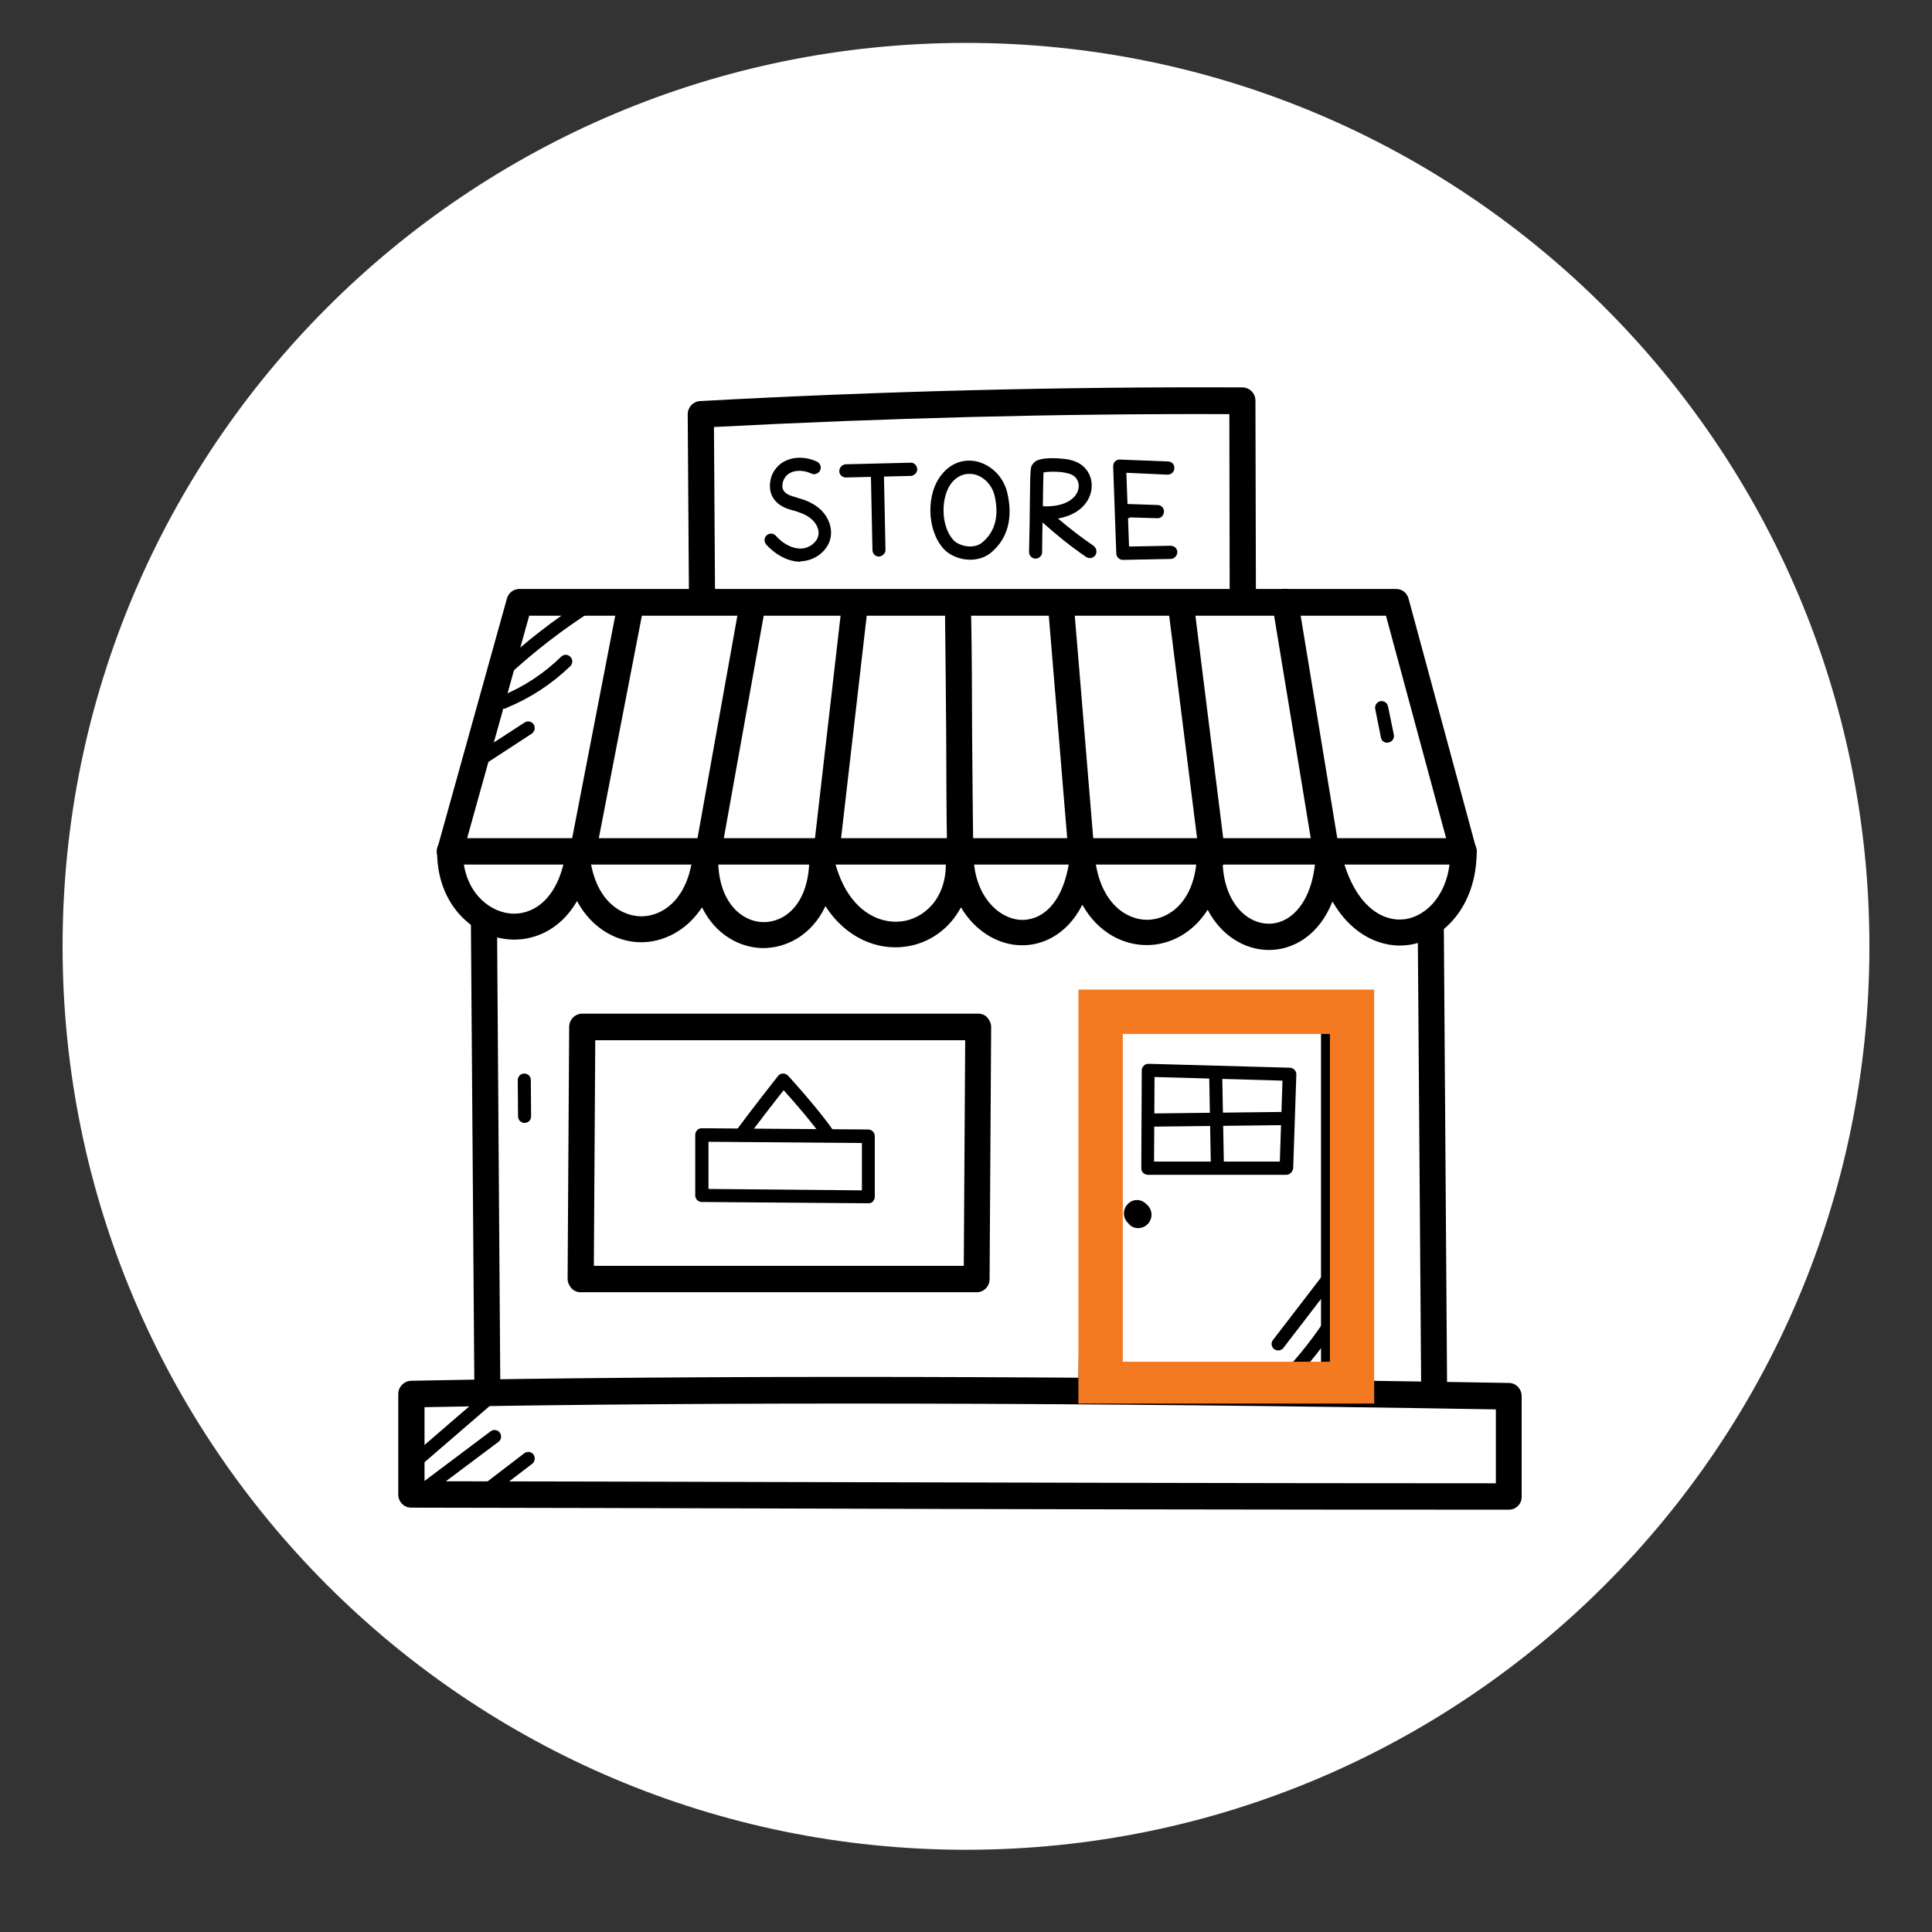
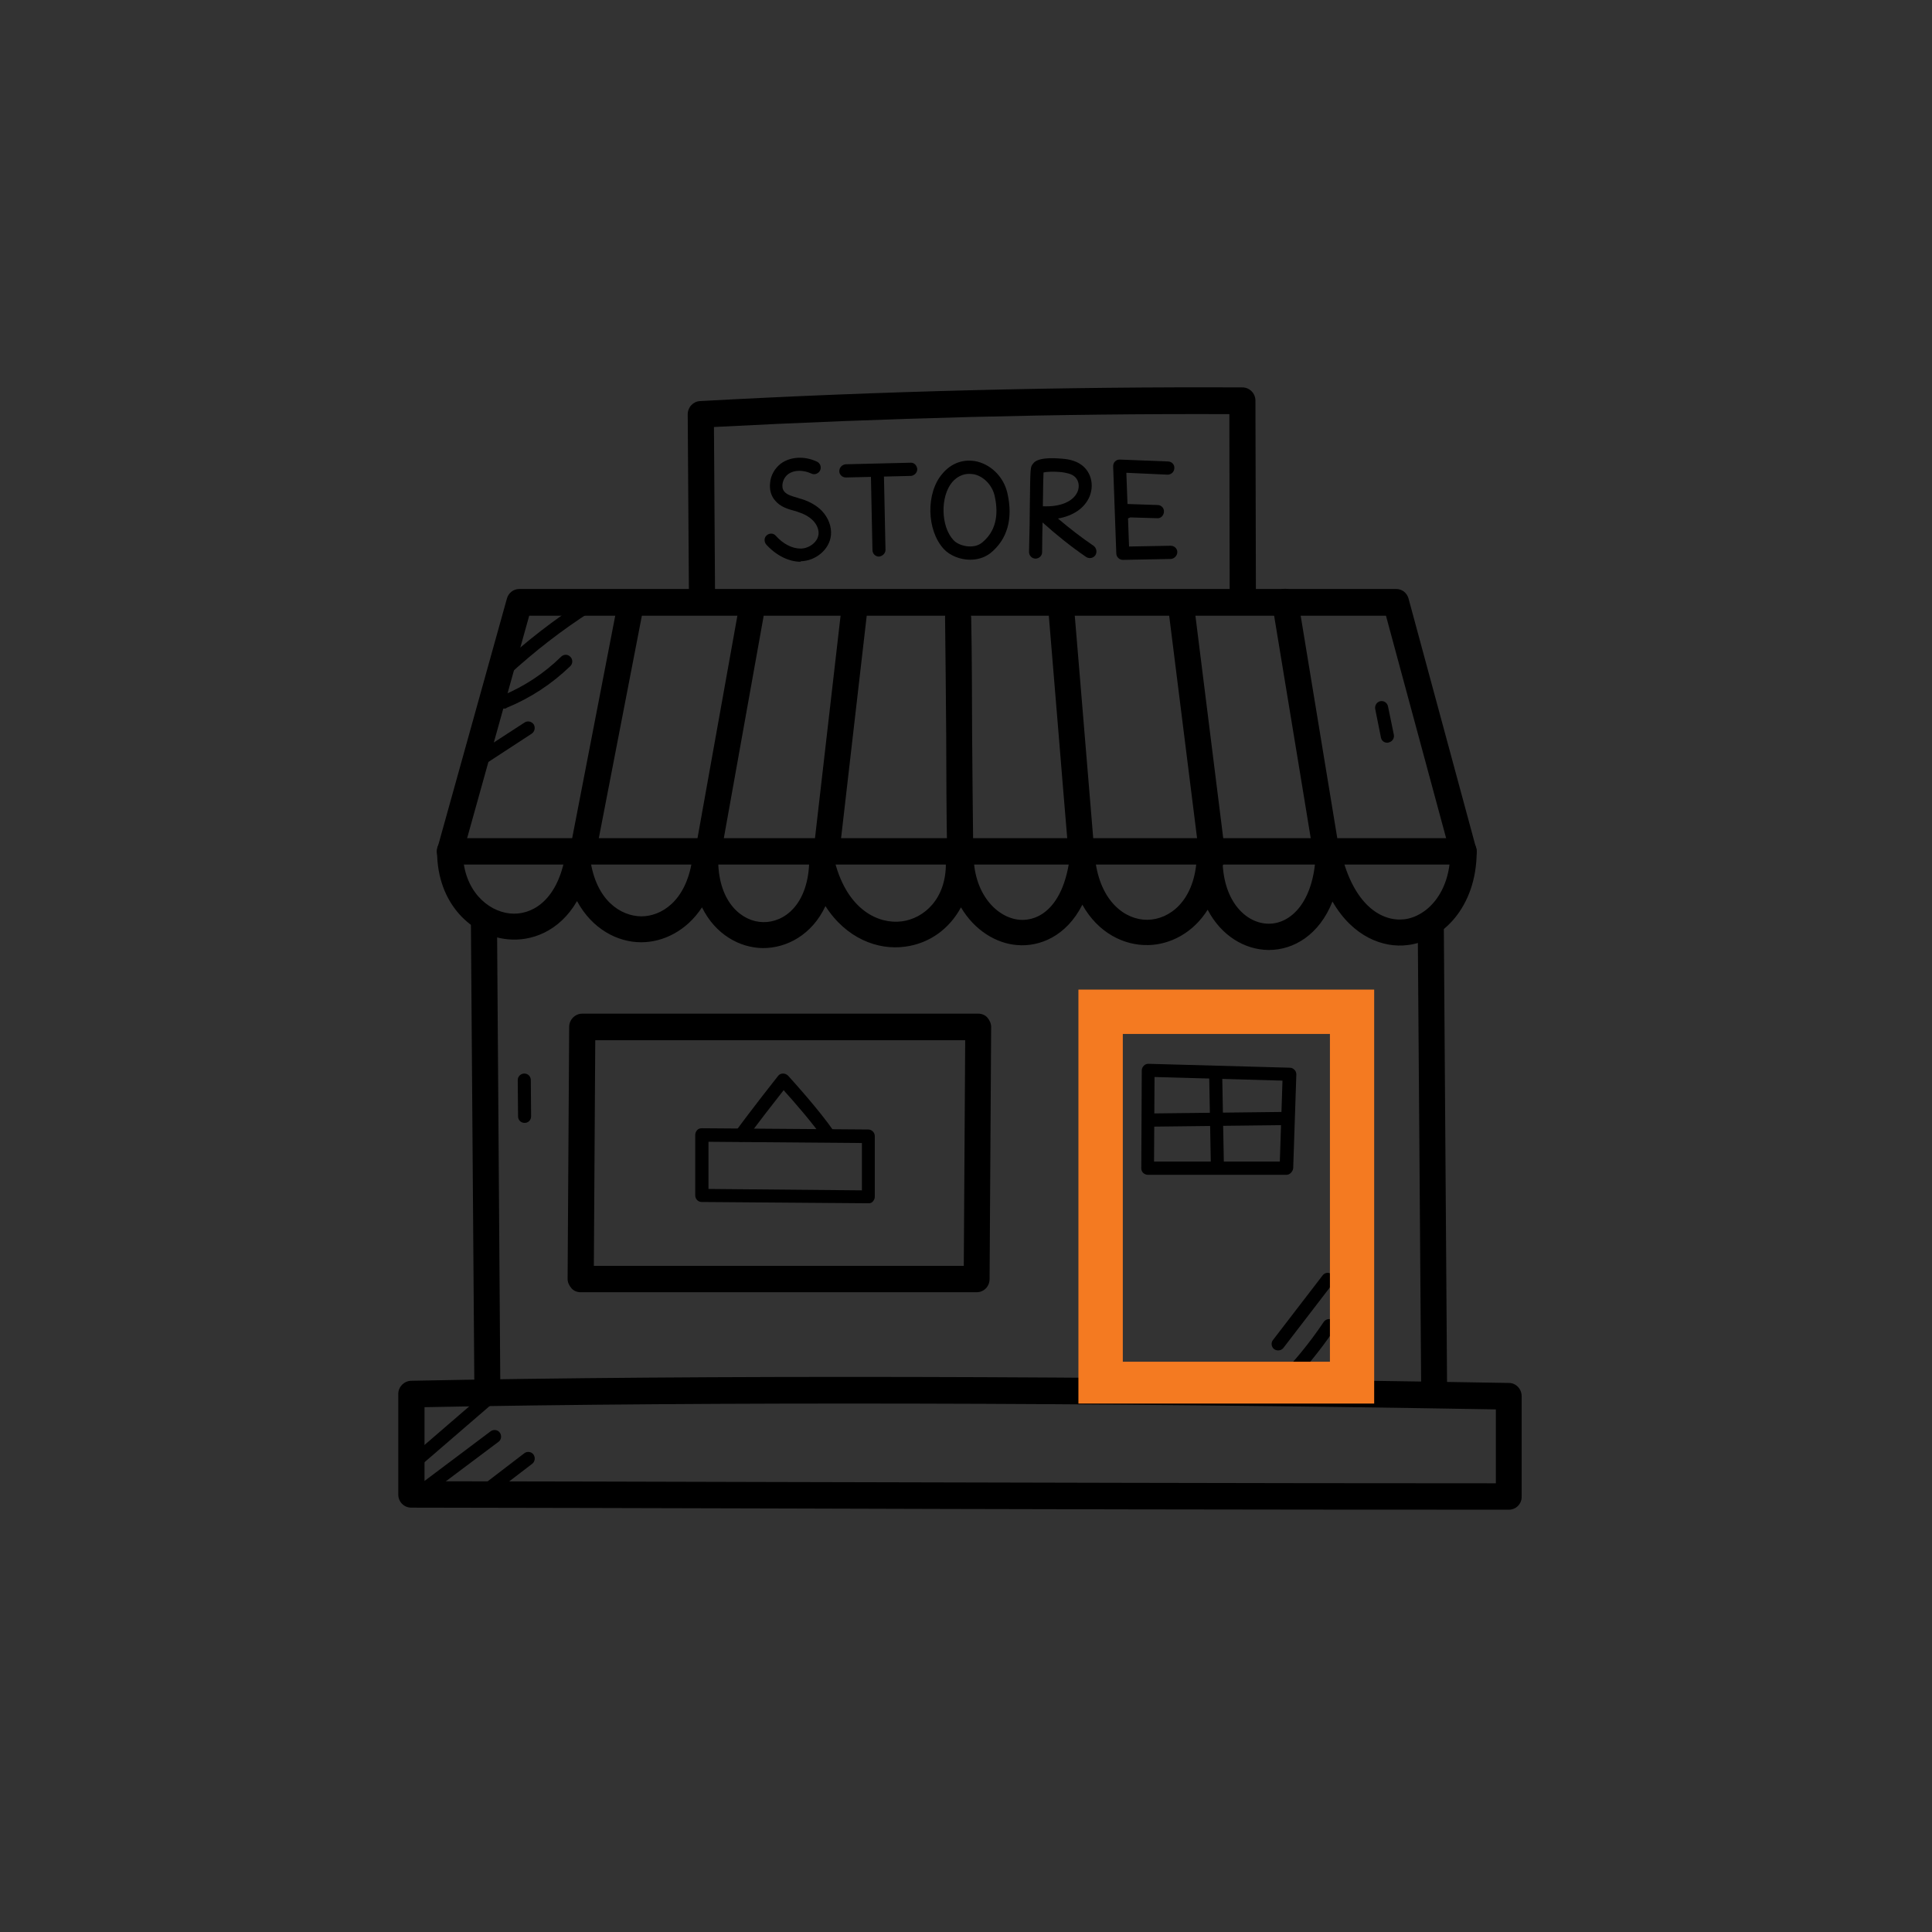
<svg xmlns="http://www.w3.org/2000/svg" width="64" zoomAndPan="magnify" viewBox="0 0 48 48" height="64" preserveAspectRatio="xMidYMid meet" version="1.0">
  <rect x="0" y="0" width="48" height="48" fill="#333333" stroke="none" />
  <defs>
    <clipPath id="5def83dbde">
      <path d="M 1.555 1.066 L 46.445 1.066 L 46.445 45.957 L 1.555 45.957 Z M 1.555 1.066 " clip-rule="nonzero" />
    </clipPath>
    <clipPath id="a0d4273708">
-       <path d="M 24 1.066 C 11.605 1.066 1.555 11.113 1.555 23.512 C 1.555 35.906 11.605 45.957 24 45.957 C 36.395 45.957 46.445 35.906 46.445 23.512 C 46.445 11.113 36.395 1.066 24 1.066 Z M 24 1.066 " clip-rule="nonzero" />
-     </clipPath>
+       </clipPath>
    <clipPath id="89e0b64d39">
      <path d="M 0.555 0.066 L 45.445 0.066 L 45.445 44.957 L 0.555 44.957 Z M 0.555 0.066 " clip-rule="nonzero" />
    </clipPath>
    <clipPath id="2c1c682440">
      <path d="M 23 0.066 C 10.605 0.066 0.555 10.113 0.555 22.512 C 0.555 34.906 10.605 44.957 23 44.957 C 35.395 44.957 45.445 34.906 45.445 22.512 C 45.445 10.113 35.395 0.066 23 0.066 Z M 23 0.066 " clip-rule="nonzero" />
    </clipPath>
    <clipPath id="20594667d9">
      <rect x="0" width="46" y="0" height="45" />
    </clipPath>
    <clipPath id="6338e7d364">
      <path d="M 2.695 2.203 L 45.305 2.203 L 45.305 44.816 L 2.695 44.816 Z M 2.695 2.203 " clip-rule="nonzero" />
    </clipPath>
    <clipPath id="3e11051e3c">
      <path d="M 24 2.203 C 12.234 2.203 2.695 11.742 2.695 23.512 C 2.695 35.277 12.234 44.816 24 44.816 C 35.766 44.816 45.305 35.277 45.305 23.512 C 45.305 11.742 35.766 2.203 24 2.203 Z M 24 2.203 " clip-rule="nonzero" />
    </clipPath>
    <clipPath id="4685aa8c56">
-       <path d="M 0.695 0.203 L 43.305 0.203 L 43.305 42.816 L 0.695 42.816 Z M 0.695 0.203 " clip-rule="nonzero" />
-     </clipPath>
+       </clipPath>
    <clipPath id="0037b1ca5d">
      <path d="M 22 0.203 C 10.234 0.203 0.695 9.742 0.695 21.512 C 0.695 33.277 10.234 42.816 22 42.816 C 33.766 42.816 43.305 33.277 43.305 21.512 C 43.305 9.742 33.766 0.203 22 0.203 Z M 22 0.203 " clip-rule="nonzero" />
    </clipPath>
    <clipPath id="24311f7332">
      <rect x="0" width="44" y="0" height="43" />
    </clipPath>
    <clipPath id="b636d30756">
      <path d="M 9.895 34 L 37.812 34 L 37.812 37.516 L 9.895 37.516 Z M 9.895 34 " clip-rule="nonzero" />
    </clipPath>
    <clipPath id="28411f7606">
      <path d="M 17 9.598 L 32 9.598 L 32 16 L 17 16 Z M 17 9.598 " clip-rule="nonzero" />
    </clipPath>
    <clipPath id="e51eb48350">
      <path d="M 10 35 L 13 35 L 13 37.516 L 10 37.516 Z M 10 35 " clip-rule="nonzero" />
    </clipPath>
    <clipPath id="43196fed11">
      <path d="M 11 36 L 14 36 L 14 37.516 L 11 37.516 Z M 11 36 " clip-rule="nonzero" />
    </clipPath>
    <clipPath id="1e406208e6">
      <path d="M 26.793 24.586 L 34.141 24.586 L 34.141 34.871 L 26.793 34.871 Z M 26.793 24.586 " clip-rule="nonzero" />
    </clipPath>
  </defs>
  <g clip-path="url(#5def83dbde)">
    <g clip-path="url(#a0d4273708)">
      <g transform="matrix(1, 0, 0, 1, 1, 1)">
        <g clip-path="url(#20594667d9)">
          <g clip-path="url(#89e0b64d39)">
            <g clip-path="url(#2c1c682440)">
              <path fill="#ffffff" d="M 0.555 0.066 L 45.445 0.066 L 45.445 44.957 L 0.555 44.957 Z M 0.555 0.066 " fill-opacity="1" fill-rule="nonzero" />
            </g>
          </g>
        </g>
      </g>
    </g>
  </g>
  <g clip-path="url(#6338e7d364)">
    <g clip-path="url(#3e11051e3c)">
      <g transform="matrix(1, 0, 0, 1, 2, 2)">
        <g clip-path="url(#24311f7332)">
          <g clip-path="url(#4685aa8c56)">
            <g clip-path="url(#0037b1ca5d)">
-               <path fill="#ffffff" d="M 0.695 0.203 L 43.305 0.203 L 43.305 42.816 L 0.695 42.816 Z M 0.695 0.203 " fill-opacity="1" fill-rule="nonzero" />
-             </g>
+               </g>
          </g>
        </g>
      </g>
    </g>
  </g>
  <g clip-path="url(#b636d30756)">
    <path fill="#000000" d="M 37.488 37.508 C 31.047 37.508 24.965 37.496 19.074 37.477 C 16.121 37.469 13.184 37.461 10.219 37.457 C 10.035 37.457 9.895 37.312 9.895 37.129 L 9.895 34.633 C 9.895 34.457 10.035 34.312 10.211 34.305 C 17.43 34.16 27.117 34.18 37.488 34.359 C 37.664 34.359 37.805 34.508 37.805 34.688 L 37.805 37.18 C 37.812 37.359 37.668 37.508 37.488 37.508 Z M 10.547 36.801 C 13.402 36.805 16.23 36.812 19.078 36.82 C 24.867 36.832 30.848 36.852 37.164 36.852 L 37.164 35.016 C 27.074 34.844 17.648 34.824 10.547 34.961 Z M 10.547 36.801 " fill-opacity="1" fill-rule="nonzero" />
  </g>
  <path fill="#000000" d="M 12.109 34.773 C 11.934 34.773 11.785 34.629 11.785 34.445 L 11.699 22.859 C 11.699 22.676 11.844 22.531 12.023 22.531 C 12.199 22.531 12.348 22.676 12.348 22.859 L 12.43 34.445 C 12.43 34.621 12.289 34.773 12.109 34.773 Z M 12.109 34.773 " fill-opacity="1" fill-rule="nonzero" />
  <path fill="#000000" d="M 35.629 34.871 C 35.457 34.871 35.309 34.727 35.309 34.543 L 35.223 22.957 C 35.223 22.773 35.367 22.629 35.547 22.629 C 35.723 22.629 35.871 22.773 35.871 22.957 L 35.953 34.543 C 35.953 34.719 35.812 34.863 35.629 34.871 Z M 35.629 34.871 " fill-opacity="1" fill-rule="nonzero" />
  <path fill="#000000" d="M 36.363 21.48 L 11.176 21.48 C 10.996 21.48 10.852 21.336 10.852 21.152 C 10.852 20.969 10.996 20.824 11.176 20.824 L 36.363 20.824 C 36.543 20.824 36.688 20.969 36.688 21.152 C 36.688 21.336 36.535 21.48 36.363 21.48 Z M 36.363 21.48 " fill-opacity="1" fill-rule="nonzero" />
  <path fill="#000000" d="M 31.527 23.602 C 31.52 23.602 31.516 23.602 31.508 23.602 C 30.93 23.594 30.344 23.254 30.004 22.602 C 29.637 23.188 29.062 23.469 28.531 23.48 C 27.93 23.496 27.281 23.18 26.891 22.477 C 26.492 23.266 25.824 23.527 25.273 23.48 C 24.75 23.441 24.211 23.113 23.875 22.543 C 23.59 23.074 23.094 23.441 22.484 23.52 C 21.805 23.613 21.02 23.312 20.508 22.512 C 20.172 23.23 19.539 23.559 18.949 23.555 C 18.379 23.547 17.773 23.219 17.441 22.543 C 17.055 23.133 16.469 23.41 15.934 23.41 C 15.934 23.41 15.926 23.41 15.926 23.41 C 15.344 23.41 14.711 23.082 14.336 22.387 C 13.895 23.152 13.188 23.395 12.613 23.336 C 11.738 23.254 10.859 22.473 10.859 21.152 C 10.859 21.117 10.863 21.094 10.871 21.059 L 12.594 14.871 C 12.633 14.727 12.762 14.633 12.902 14.633 L 34.688 14.633 C 34.836 14.633 34.957 14.73 34.996 14.875 L 36.672 21.066 C 36.68 21.094 36.688 21.125 36.688 21.152 C 36.688 22.543 35.824 23.383 34.969 23.48 C 34.375 23.555 33.617 23.285 33.105 22.398 C 32.777 23.227 32.141 23.602 31.527 23.602 Z M 30.051 21.086 C 30.059 21.086 30.059 21.086 30.062 21.086 C 30.238 21.094 30.375 21.23 30.375 21.406 C 30.402 22.41 30.965 22.945 31.516 22.949 C 31.52 22.949 31.52 22.949 31.527 22.949 C 32.062 22.949 32.633 22.426 32.688 21.242 C 32.691 21.078 32.816 20.949 32.977 20.934 C 33.141 20.922 33.281 21.027 33.32 21.184 C 33.637 22.504 34.336 22.902 34.887 22.84 C 35.449 22.773 36.02 22.188 36.031 21.203 L 34.434 15.297 L 13.148 15.297 L 11.5 21.203 C 11.52 22.109 12.102 22.637 12.672 22.695 C 13.188 22.746 13.816 22.41 14.031 21.328 C 14.062 21.172 14.199 21.059 14.355 21.066 C 14.508 21.074 14.645 21.191 14.664 21.348 C 14.812 22.391 15.434 22.758 15.926 22.766 C 15.926 22.766 15.934 22.766 15.934 22.766 C 16.418 22.766 17.035 22.406 17.195 21.375 C 17.223 21.203 17.371 21.086 17.539 21.098 C 17.707 21.113 17.836 21.25 17.844 21.422 C 17.867 22.43 18.438 22.902 18.961 22.91 C 19.492 22.918 20.051 22.477 20.102 21.48 C 20.109 21.316 20.23 21.184 20.395 21.172 C 20.547 21.152 20.699 21.258 20.742 21.414 C 21.059 22.621 21.836 22.965 22.406 22.891 C 22.949 22.82 23.508 22.34 23.5 21.445 C 23.5 21.395 23.512 21.344 23.539 21.297 C 23.539 21.258 23.539 21.211 23.539 21.164 C 23.539 20.988 23.688 20.844 23.863 20.844 C 23.863 20.844 23.871 20.844 23.871 20.844 C 24.051 20.844 24.191 20.992 24.188 21.18 C 24.172 22.203 24.77 22.805 25.332 22.852 C 25.824 22.891 26.406 22.523 26.57 21.363 C 26.594 21.199 26.73 21.078 26.891 21.078 C 27.055 21.078 27.191 21.203 27.211 21.367 C 27.34 22.398 27.949 22.852 28.496 22.852 C 28.504 22.852 28.512 22.852 28.516 22.852 C 29.062 22.84 29.645 22.391 29.727 21.406 C 29.746 21.219 29.891 21.086 30.051 21.086 Z M 30.051 21.086 " fill-opacity="1" fill-rule="nonzero" />
  <path fill="#000000" d="M 23.855 21.48 C 23.68 21.48 23.539 21.336 23.531 21.156 C 23.512 20.215 23.512 19.215 23.508 18.25 C 23.5 17.285 23.492 16.289 23.48 15.355 C 23.473 15.172 23.617 15.027 23.797 15.02 C 23.797 15.02 23.805 15.02 23.805 15.02 C 23.98 15.02 24.121 15.164 24.129 15.344 C 24.148 16.289 24.148 17.285 24.152 18.25 C 24.16 19.215 24.168 20.215 24.18 21.152 C 24.18 21.328 24.043 21.473 23.855 21.48 C 23.863 21.48 23.855 21.48 23.855 21.48 Z M 23.855 21.48 " fill-opacity="1" fill-rule="nonzero" />
  <path fill="#000000" d="M 20.547 21.367 C 20.535 21.367 20.523 21.367 20.508 21.367 C 20.336 21.348 20.207 21.184 20.227 21.008 L 20.906 15.105 C 20.926 14.93 21.086 14.797 21.262 14.816 C 21.434 14.836 21.566 15 21.547 15.18 L 20.867 21.078 C 20.852 21.25 20.711 21.367 20.547 21.367 Z M 20.547 21.367 " fill-opacity="1" fill-rule="nonzero" />
  <path fill="#000000" d="M 17.598 21.48 C 17.578 21.48 17.559 21.48 17.539 21.473 C 17.363 21.441 17.246 21.27 17.281 21.094 L 18.367 15.035 C 18.398 14.855 18.566 14.738 18.742 14.77 C 18.918 14.805 19.035 14.977 19 15.152 L 17.914 21.211 C 17.883 21.367 17.746 21.48 17.598 21.48 Z M 17.598 21.48 " fill-opacity="1" fill-rule="nonzero" />
  <path fill="#000000" d="M 14.469 21.547 C 14.449 21.547 14.43 21.547 14.406 21.539 C 14.23 21.508 14.113 21.328 14.152 21.152 L 15.336 15.035 C 15.371 14.855 15.543 14.738 15.719 14.777 C 15.895 14.812 16.012 14.988 15.973 15.164 L 14.789 21.281 C 14.754 21.434 14.621 21.547 14.469 21.547 Z M 14.469 21.547 " fill-opacity="1" fill-rule="nonzero" />
  <path fill="#000000" d="M 26.859 21.367 C 26.691 21.367 26.555 21.238 26.535 21.066 C 26.453 20.109 26.375 19.129 26.297 18.191 C 26.219 17.246 26.137 16.273 26.059 15.316 C 26.043 15.133 26.172 14.977 26.348 14.961 C 26.523 14.949 26.684 15.078 26.699 15.258 C 26.781 16.215 26.859 17.195 26.938 18.133 C 27.016 19.078 27.098 20.047 27.176 21.008 C 27.191 21.191 27.059 21.348 26.887 21.363 C 26.879 21.367 26.867 21.367 26.859 21.367 Z M 26.859 21.367 " fill-opacity="1" fill-rule="nonzero" />
  <path fill="#000000" d="M 30.129 21.625 C 29.969 21.625 29.832 21.508 29.805 21.336 L 29.047 15.289 C 29.027 15.113 29.152 14.949 29.324 14.922 C 29.5 14.902 29.664 15.027 29.688 15.203 L 30.445 21.258 C 30.465 21.434 30.344 21.598 30.168 21.625 C 30.156 21.625 30.141 21.625 30.129 21.625 Z M 30.129 21.625 " fill-opacity="1" fill-rule="nonzero" />
  <path fill="#000000" d="M 32.926 21.367 C 32.77 21.367 32.633 21.258 32.609 21.094 C 32.609 21.094 32.109 18.039 31.609 15.016 C 31.578 14.836 31.703 14.668 31.875 14.633 C 32.051 14.602 32.219 14.727 32.25 14.902 C 32.75 17.93 33.25 20.98 33.25 20.98 C 33.281 21.156 33.156 21.328 32.984 21.363 C 32.965 21.367 32.945 21.367 32.926 21.367 Z M 32.926 21.367 " fill-opacity="1" fill-rule="nonzero" />
  <path fill="#000000" d="M 24.266 32.105 L 14.426 32.105 C 14.34 32.105 14.258 32.074 14.199 32.008 C 14.141 31.941 14.102 31.863 14.102 31.773 L 14.141 25.512 C 14.141 25.332 14.289 25.184 14.465 25.184 L 24.305 25.184 C 24.387 25.184 24.473 25.215 24.531 25.281 C 24.586 25.348 24.625 25.426 24.625 25.516 L 24.586 31.777 C 24.586 31.961 24.445 32.105 24.266 32.105 Z M 14.754 31.449 L 23.945 31.449 L 23.98 25.844 L 14.789 25.844 Z M 14.754 31.449 " fill-opacity="1" fill-rule="nonzero" />
-   <path fill="#000000" d="M 33.145 34.871 C 32.965 34.871 32.82 34.727 32.82 34.543 L 32.82 25.516 L 27.586 25.516 L 27.438 34.457 C 27.438 34.633 27.285 34.777 27.113 34.777 C 27.113 34.777 27.105 34.777 27.105 34.777 C 26.926 34.777 26.781 34.629 26.789 34.445 L 26.949 25.184 C 26.949 25.004 27.098 24.859 27.273 24.859 L 33.152 24.859 C 33.332 24.859 33.477 25.004 33.477 25.188 L 33.477 34.543 C 33.469 34.719 33.328 34.871 33.145 34.871 Z M 33.145 34.871 " fill-opacity="1" fill-rule="nonzero" />
  <path fill="#000000" d="M 31.961 29.188 L 28.516 29.188 C 28.473 29.188 28.434 29.168 28.402 29.141 C 28.367 29.105 28.355 29.066 28.355 29.023 L 28.367 26.594 C 28.367 26.547 28.387 26.508 28.418 26.477 C 28.453 26.441 28.492 26.43 28.535 26.43 L 32.043 26.527 C 32.09 26.527 32.129 26.547 32.16 26.578 C 32.195 26.613 32.207 26.652 32.207 26.699 L 32.129 29.027 C 32.117 29.113 32.043 29.188 31.961 29.188 Z M 28.672 28.859 L 31.797 28.859 L 31.863 26.848 L 28.684 26.758 Z M 28.672 28.859 " fill-opacity="1" fill-rule="nonzero" />
  <path fill="#000000" d="M 30.246 29.047 C 30.156 29.047 30.082 28.977 30.082 28.883 L 30.043 26.785 C 30.043 26.691 30.117 26.621 30.207 26.621 C 30.297 26.621 30.367 26.691 30.367 26.785 L 30.406 28.883 C 30.406 28.977 30.336 29.047 30.246 29.047 Z M 30.246 29.047 " fill-opacity="1" fill-rule="nonzero" />
  <path fill="#000000" d="M 28.574 27.992 C 28.484 27.992 28.414 27.918 28.414 27.828 C 28.414 27.734 28.484 27.664 28.574 27.664 L 31.93 27.625 C 32.02 27.625 32.09 27.695 32.09 27.789 C 32.09 27.879 32.02 27.953 31.93 27.953 Z M 28.574 27.992 " fill-opacity="1" fill-rule="nonzero" />
-   <path fill="#000000" d="M 28.277 30.512 C 28.191 30.512 28.109 30.48 28.051 30.414 L 28.02 30.379 C 27.891 30.25 27.891 30.047 28.02 29.914 C 28.148 29.781 28.348 29.781 28.477 29.914 L 28.512 29.945 C 28.641 30.078 28.641 30.281 28.512 30.414 C 28.445 30.48 28.363 30.512 28.277 30.512 Z M 28.277 30.512 " fill-opacity="1" fill-rule="nonzero" />
  <path fill="#000000" d="M 20.602 28.379 C 20.547 28.379 20.496 28.352 20.465 28.305 C 20.219 27.934 19.707 27.348 19.469 27.086 C 19.254 27.359 18.801 27.938 18.543 28.301 C 18.488 28.371 18.387 28.391 18.316 28.332 C 18.246 28.281 18.227 28.176 18.281 28.102 C 18.633 27.617 19.324 26.738 19.332 26.73 C 19.363 26.691 19.402 26.672 19.453 26.672 C 19.5 26.672 19.547 26.691 19.578 26.723 C 19.609 26.758 20.387 27.609 20.73 28.129 C 20.781 28.203 20.762 28.305 20.684 28.359 C 20.664 28.371 20.633 28.379 20.602 28.379 Z M 20.602 28.379 " fill-opacity="1" fill-rule="nonzero" />
  <path fill="#000000" d="M 21.578 29.895 L 17.434 29.863 C 17.344 29.863 17.273 29.789 17.273 29.699 L 17.273 28.195 C 17.273 28.148 17.293 28.109 17.32 28.078 C 17.352 28.043 17.391 28.031 17.434 28.031 L 21.57 28.062 C 21.66 28.062 21.734 28.137 21.734 28.227 L 21.734 29.73 C 21.734 29.777 21.715 29.816 21.688 29.848 C 21.66 29.883 21.625 29.895 21.578 29.895 Z M 17.602 29.539 L 21.414 29.574 L 21.414 28.398 L 17.602 28.367 Z M 17.602 29.539 " fill-opacity="1" fill-rule="nonzero" />
  <g clip-path="url(#28411f7606)">
    <path fill="#000000" d="M 30.875 15.223 C 30.691 15.223 30.551 15.078 30.551 14.895 L 30.543 10.289 C 26.289 10.273 21.984 10.387 17.738 10.609 L 17.766 14.891 C 17.766 15.074 17.621 15.219 17.441 15.219 C 17.262 15.223 17.117 15.074 17.117 14.891 L 17.086 10.293 C 17.086 10.117 17.223 9.973 17.391 9.965 C 21.855 9.719 26.387 9.605 30.867 9.625 C 31.043 9.625 31.191 9.77 31.191 9.953 L 31.203 14.891 C 31.195 15.074 31.055 15.223 30.875 15.223 Z M 30.875 15.223 " fill-opacity="1" fill-rule="nonzero" />
  </g>
  <path fill="#000000" d="M 19.895 13.957 C 19.598 13.957 19.285 13.801 19.039 13.531 C 18.98 13.465 18.98 13.359 19.047 13.301 C 19.113 13.242 19.215 13.242 19.273 13.309 C 19.453 13.512 19.68 13.629 19.887 13.629 C 19.887 13.629 19.895 13.629 19.895 13.629 C 20.09 13.629 20.316 13.477 20.336 13.273 C 20.348 13.164 20.297 13.031 20.199 12.934 C 20.109 12.84 19.984 12.77 19.824 12.719 C 19.797 12.711 19.766 12.695 19.734 12.691 C 19.57 12.645 19.391 12.594 19.262 12.441 C 19.156 12.324 19.113 12.164 19.133 11.996 C 19.148 11.805 19.254 11.629 19.402 11.516 C 19.641 11.344 19.984 11.324 20.297 11.469 C 20.379 11.508 20.414 11.609 20.375 11.688 C 20.336 11.766 20.238 11.805 20.16 11.766 C 19.953 11.672 19.734 11.672 19.586 11.777 C 19.508 11.832 19.453 11.93 19.441 12.027 C 19.434 12.074 19.434 12.16 19.492 12.219 C 19.559 12.297 19.68 12.328 19.812 12.367 C 19.844 12.375 19.875 12.391 19.906 12.395 C 20.121 12.461 20.297 12.566 20.418 12.691 C 20.582 12.863 20.664 13.086 20.645 13.293 C 20.613 13.648 20.27 13.938 19.887 13.945 C 19.902 13.957 19.895 13.957 19.895 13.957 Z M 19.895 13.957 " fill-opacity="1" fill-rule="nonzero" />
  <path fill="#000000" d="M 21.016 11.863 C 20.926 11.863 20.852 11.793 20.852 11.707 C 20.852 11.613 20.926 11.543 21.008 11.535 L 22.621 11.496 C 22.711 11.488 22.781 11.566 22.789 11.652 C 22.793 11.738 22.719 11.816 22.633 11.824 Z M 21.016 11.863 " fill-opacity="1" fill-rule="nonzero" />
  <path fill="#000000" d="M 21.836 13.828 C 21.746 13.828 21.676 13.754 21.676 13.664 L 21.637 11.797 C 21.637 11.707 21.707 11.633 21.797 11.633 C 21.887 11.633 21.961 11.707 21.961 11.797 L 22 13.664 C 22 13.746 21.926 13.82 21.836 13.828 Z M 21.836 13.828 " fill-opacity="1" fill-rule="nonzero" />
  <path fill="#000000" d="M 24.102 13.906 C 23.852 13.906 23.598 13.801 23.449 13.641 C 23.02 13.176 23 12.25 23.41 11.773 C 23.637 11.496 23.961 11.391 24.285 11.469 C 24.645 11.562 24.938 11.863 25.027 12.246 C 25.176 12.887 25.027 13.406 24.602 13.746 C 24.453 13.859 24.277 13.906 24.102 13.906 Z M 24.078 11.773 C 23.922 11.773 23.773 11.844 23.656 11.98 C 23.359 12.336 23.371 13.078 23.688 13.418 C 23.816 13.562 24.18 13.656 24.395 13.484 C 24.719 13.223 24.828 12.828 24.711 12.316 C 24.652 12.062 24.453 11.844 24.207 11.785 C 24.16 11.777 24.113 11.773 24.078 11.773 Z M 24.078 11.773 " fill-opacity="1" fill-rule="nonzero" />
  <path fill="#000000" d="M 25.727 13.879 C 25.637 13.879 25.566 13.801 25.566 13.715 C 25.578 13.203 25.586 12.816 25.586 12.527 C 25.598 11.602 25.598 11.602 25.664 11.523 C 25.695 11.477 25.797 11.34 26.406 11.398 C 26.555 11.41 26.777 11.449 26.938 11.609 C 27.125 11.793 27.176 12.086 27.066 12.344 C 26.945 12.625 26.664 12.816 26.285 12.883 C 26.57 13.125 26.867 13.355 27.172 13.562 C 27.242 13.617 27.262 13.715 27.215 13.793 C 27.164 13.867 27.066 13.887 26.988 13.84 C 26.605 13.578 26.246 13.289 25.902 12.98 C 25.895 13.191 25.895 13.434 25.891 13.723 C 25.891 13.805 25.816 13.879 25.727 13.879 Z M 25.91 12.578 C 26.344 12.598 26.664 12.461 26.77 12.219 C 26.828 12.086 26.801 11.938 26.711 11.852 C 26.625 11.766 26.477 11.746 26.375 11.73 C 26.199 11.711 26.004 11.719 25.926 11.738 C 25.922 11.832 25.914 12.066 25.91 12.539 C 25.91 12.547 25.91 12.559 25.91 12.578 Z M 25.902 11.738 Z M 25.902 11.738 " fill-opacity="1" fill-rule="nonzero" />
  <path fill="#000000" d="M 27.895 13.91 C 27.812 13.91 27.738 13.84 27.734 13.754 L 27.656 11.59 C 27.656 11.543 27.668 11.496 27.703 11.465 C 27.734 11.43 27.777 11.418 27.824 11.418 L 29.023 11.465 C 29.113 11.469 29.184 11.543 29.176 11.633 C 29.172 11.727 29.098 11.793 29.008 11.793 L 27.984 11.746 L 28.051 13.578 L 29.078 13.559 C 29.078 13.559 29.078 13.559 29.086 13.559 C 29.176 13.559 29.25 13.629 29.25 13.715 C 29.25 13.805 29.176 13.879 29.094 13.887 L 27.895 13.91 C 27.902 13.91 27.895 13.91 27.895 13.91 Z M 27.895 13.91 " fill-opacity="1" fill-rule="nonzero" />
  <path fill="#000000" d="M 27.992 12.883 C 27.953 12.883 27.914 12.867 27.891 12.84 L 27.852 12.809 C 27.797 12.762 27.777 12.691 27.805 12.625 C 27.832 12.559 27.895 12.52 27.961 12.52 L 28.762 12.547 C 28.852 12.547 28.926 12.625 28.918 12.719 C 28.91 12.809 28.84 12.883 28.75 12.875 L 28.082 12.855 C 28.059 12.867 28.023 12.883 27.992 12.883 Z M 27.992 12.883 " fill-opacity="1" fill-rule="nonzero" />
  <path fill="#000000" d="M 10.277 36.512 C 10.23 36.512 10.184 36.492 10.152 36.453 C 10.094 36.379 10.102 36.281 10.172 36.223 L 12.07 34.586 C 12.141 34.527 12.238 34.535 12.297 34.609 C 12.355 34.68 12.348 34.777 12.277 34.836 L 10.379 36.473 C 10.352 36.496 10.316 36.512 10.277 36.512 Z M 10.277 36.512 " fill-opacity="1" fill-rule="nonzero" />
  <g clip-path="url(#e51eb48350)">
    <path fill="#000000" d="M 10.617 37.109 C 10.566 37.109 10.523 37.09 10.488 37.043 C 10.438 36.969 10.449 36.867 10.523 36.812 L 12.191 35.559 C 12.262 35.508 12.367 35.52 12.418 35.594 C 12.469 35.664 12.457 35.77 12.387 35.82 L 10.715 37.074 C 10.684 37.094 10.652 37.109 10.617 37.109 Z M 10.617 37.109 " fill-opacity="1" fill-rule="nonzero" />
  </g>
  <g clip-path="url(#43196fed11)">
    <path fill="#000000" d="M 12.141 37.156 C 12.09 37.156 12.043 37.133 12.012 37.09 C 11.957 37.016 11.973 36.91 12.043 36.859 L 13.027 36.105 C 13.098 36.051 13.203 36.066 13.254 36.137 C 13.305 36.211 13.293 36.312 13.223 36.367 L 12.238 37.121 C 12.211 37.141 12.172 37.156 12.141 37.156 Z M 12.141 37.156 " fill-opacity="1" fill-rule="nonzero" />
  </g>
  <path fill="#000000" d="M 31.793 34.594 C 31.754 34.594 31.707 34.574 31.676 34.543 C 31.609 34.477 31.609 34.371 31.676 34.312 C 32.129 33.867 32.535 33.367 32.887 32.844 C 32.938 32.77 33.035 32.75 33.113 32.797 C 33.184 32.848 33.203 32.945 33.156 33.027 C 32.789 33.57 32.367 34.082 31.902 34.547 C 31.875 34.574 31.832 34.594 31.793 34.594 Z M 31.793 34.594 " fill-opacity="1" fill-rule="nonzero" />
  <path fill="#000000" d="M 31.754 33.551 C 31.723 33.551 31.684 33.539 31.656 33.52 C 31.586 33.465 31.57 33.359 31.629 33.289 L 32.859 31.688 C 32.914 31.613 33.016 31.602 33.086 31.66 C 33.156 31.711 33.172 31.816 33.113 31.891 L 31.883 33.492 C 31.852 33.531 31.805 33.551 31.754 33.551 Z M 31.754 33.551 " fill-opacity="1" fill-rule="nonzero" />
  <path fill="#000000" d="M 12.527 16.812 C 12.484 16.812 12.438 16.793 12.41 16.762 C 12.355 16.695 12.355 16.59 12.426 16.531 C 13.07 15.934 13.777 15.387 14.516 14.914 C 14.594 14.871 14.691 14.891 14.734 14.969 C 14.781 15.047 14.762 15.145 14.684 15.191 C 13.957 15.656 13.273 16.188 12.637 16.773 C 12.605 16.793 12.566 16.812 12.527 16.812 Z M 12.527 16.812 " fill-opacity="1" fill-rule="nonzero" />
  <path fill="#000000" d="M 12.527 17.605 C 12.465 17.605 12.406 17.566 12.379 17.504 C 12.348 17.418 12.387 17.324 12.469 17.285 C 13.016 17.062 13.523 16.727 13.945 16.312 C 14.012 16.25 14.113 16.254 14.172 16.32 C 14.238 16.387 14.23 16.492 14.168 16.551 C 13.707 16.996 13.176 17.344 12.586 17.586 C 12.574 17.605 12.547 17.605 12.527 17.605 Z M 12.527 17.605 " fill-opacity="1" fill-rule="nonzero" />
  <path fill="#000000" d="M 12.035 18.961 C 11.984 18.961 11.934 18.934 11.902 18.879 C 11.855 18.801 11.875 18.703 11.953 18.652 L 13.035 17.949 C 13.109 17.902 13.207 17.922 13.262 18 C 13.305 18.078 13.285 18.18 13.207 18.23 L 12.129 18.934 C 12.094 18.945 12.07 18.961 12.035 18.961 Z M 12.035 18.961 " fill-opacity="1" fill-rule="nonzero" />
  <path fill="#000000" d="M 13.035 27.898 C 12.941 27.898 12.871 27.828 12.871 27.734 L 12.863 26.836 C 12.863 26.742 12.938 26.672 13.027 26.672 C 13.117 26.672 13.188 26.742 13.188 26.836 L 13.195 27.734 C 13.195 27.828 13.125 27.898 13.035 27.898 Z M 13.035 27.898 " fill-opacity="1" fill-rule="nonzero" />
  <path fill="#000000" d="M 34.465 18.453 C 34.387 18.453 34.324 18.402 34.309 18.324 L 34.168 17.621 C 34.148 17.527 34.207 17.441 34.289 17.422 C 34.383 17.402 34.465 17.461 34.484 17.547 L 34.629 18.25 C 34.648 18.344 34.59 18.426 34.504 18.445 C 34.484 18.453 34.48 18.453 34.465 18.453 Z M 34.465 18.453 " fill-opacity="1" fill-rule="nonzero" />
  <g clip-path="url(#1e406208e6)">
    <path stroke-linecap="butt" transform="matrix(0.735, 0, 0, 0.735, 26.792, 24.586)" fill="none" stroke-linejoin="miter" d="M 0.002 0 L 10.003 0 L 10.003 14.079 L 0.002 14.079 Z M 0.002 0 " stroke="#f47a21" stroke-width="3" stroke-opacity="1" stroke-miterlimit="4" />
  </g>
</svg>